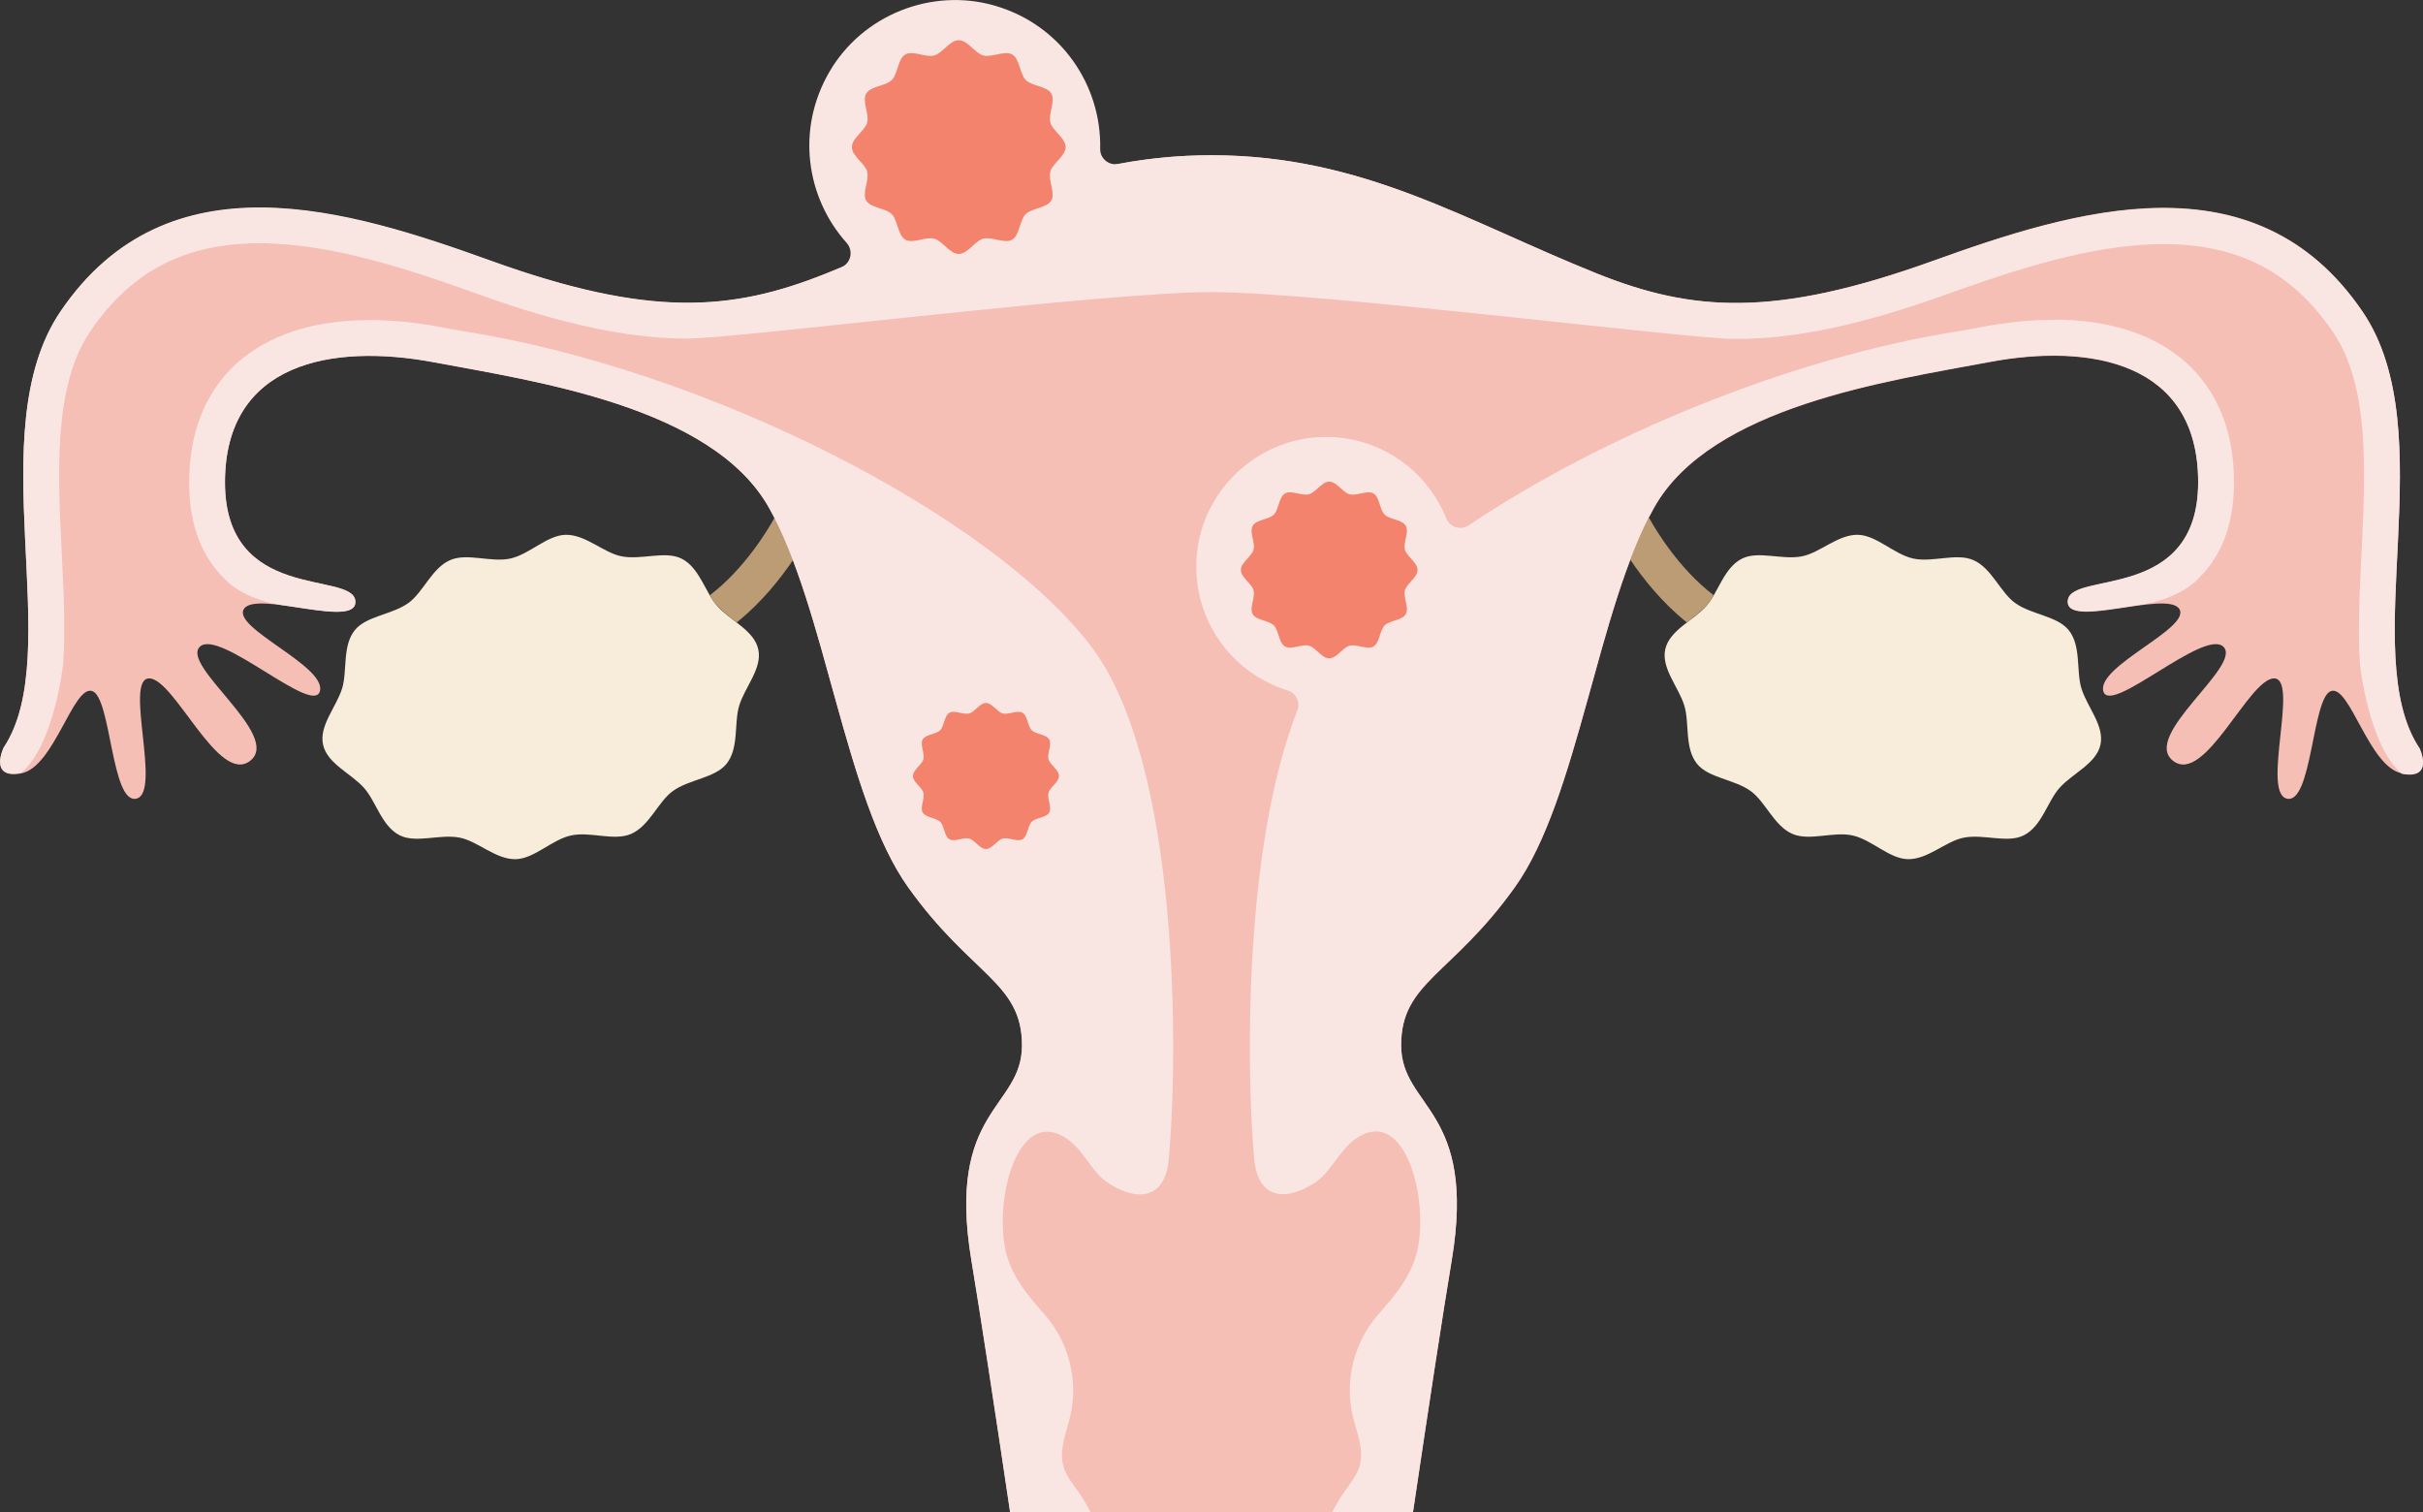
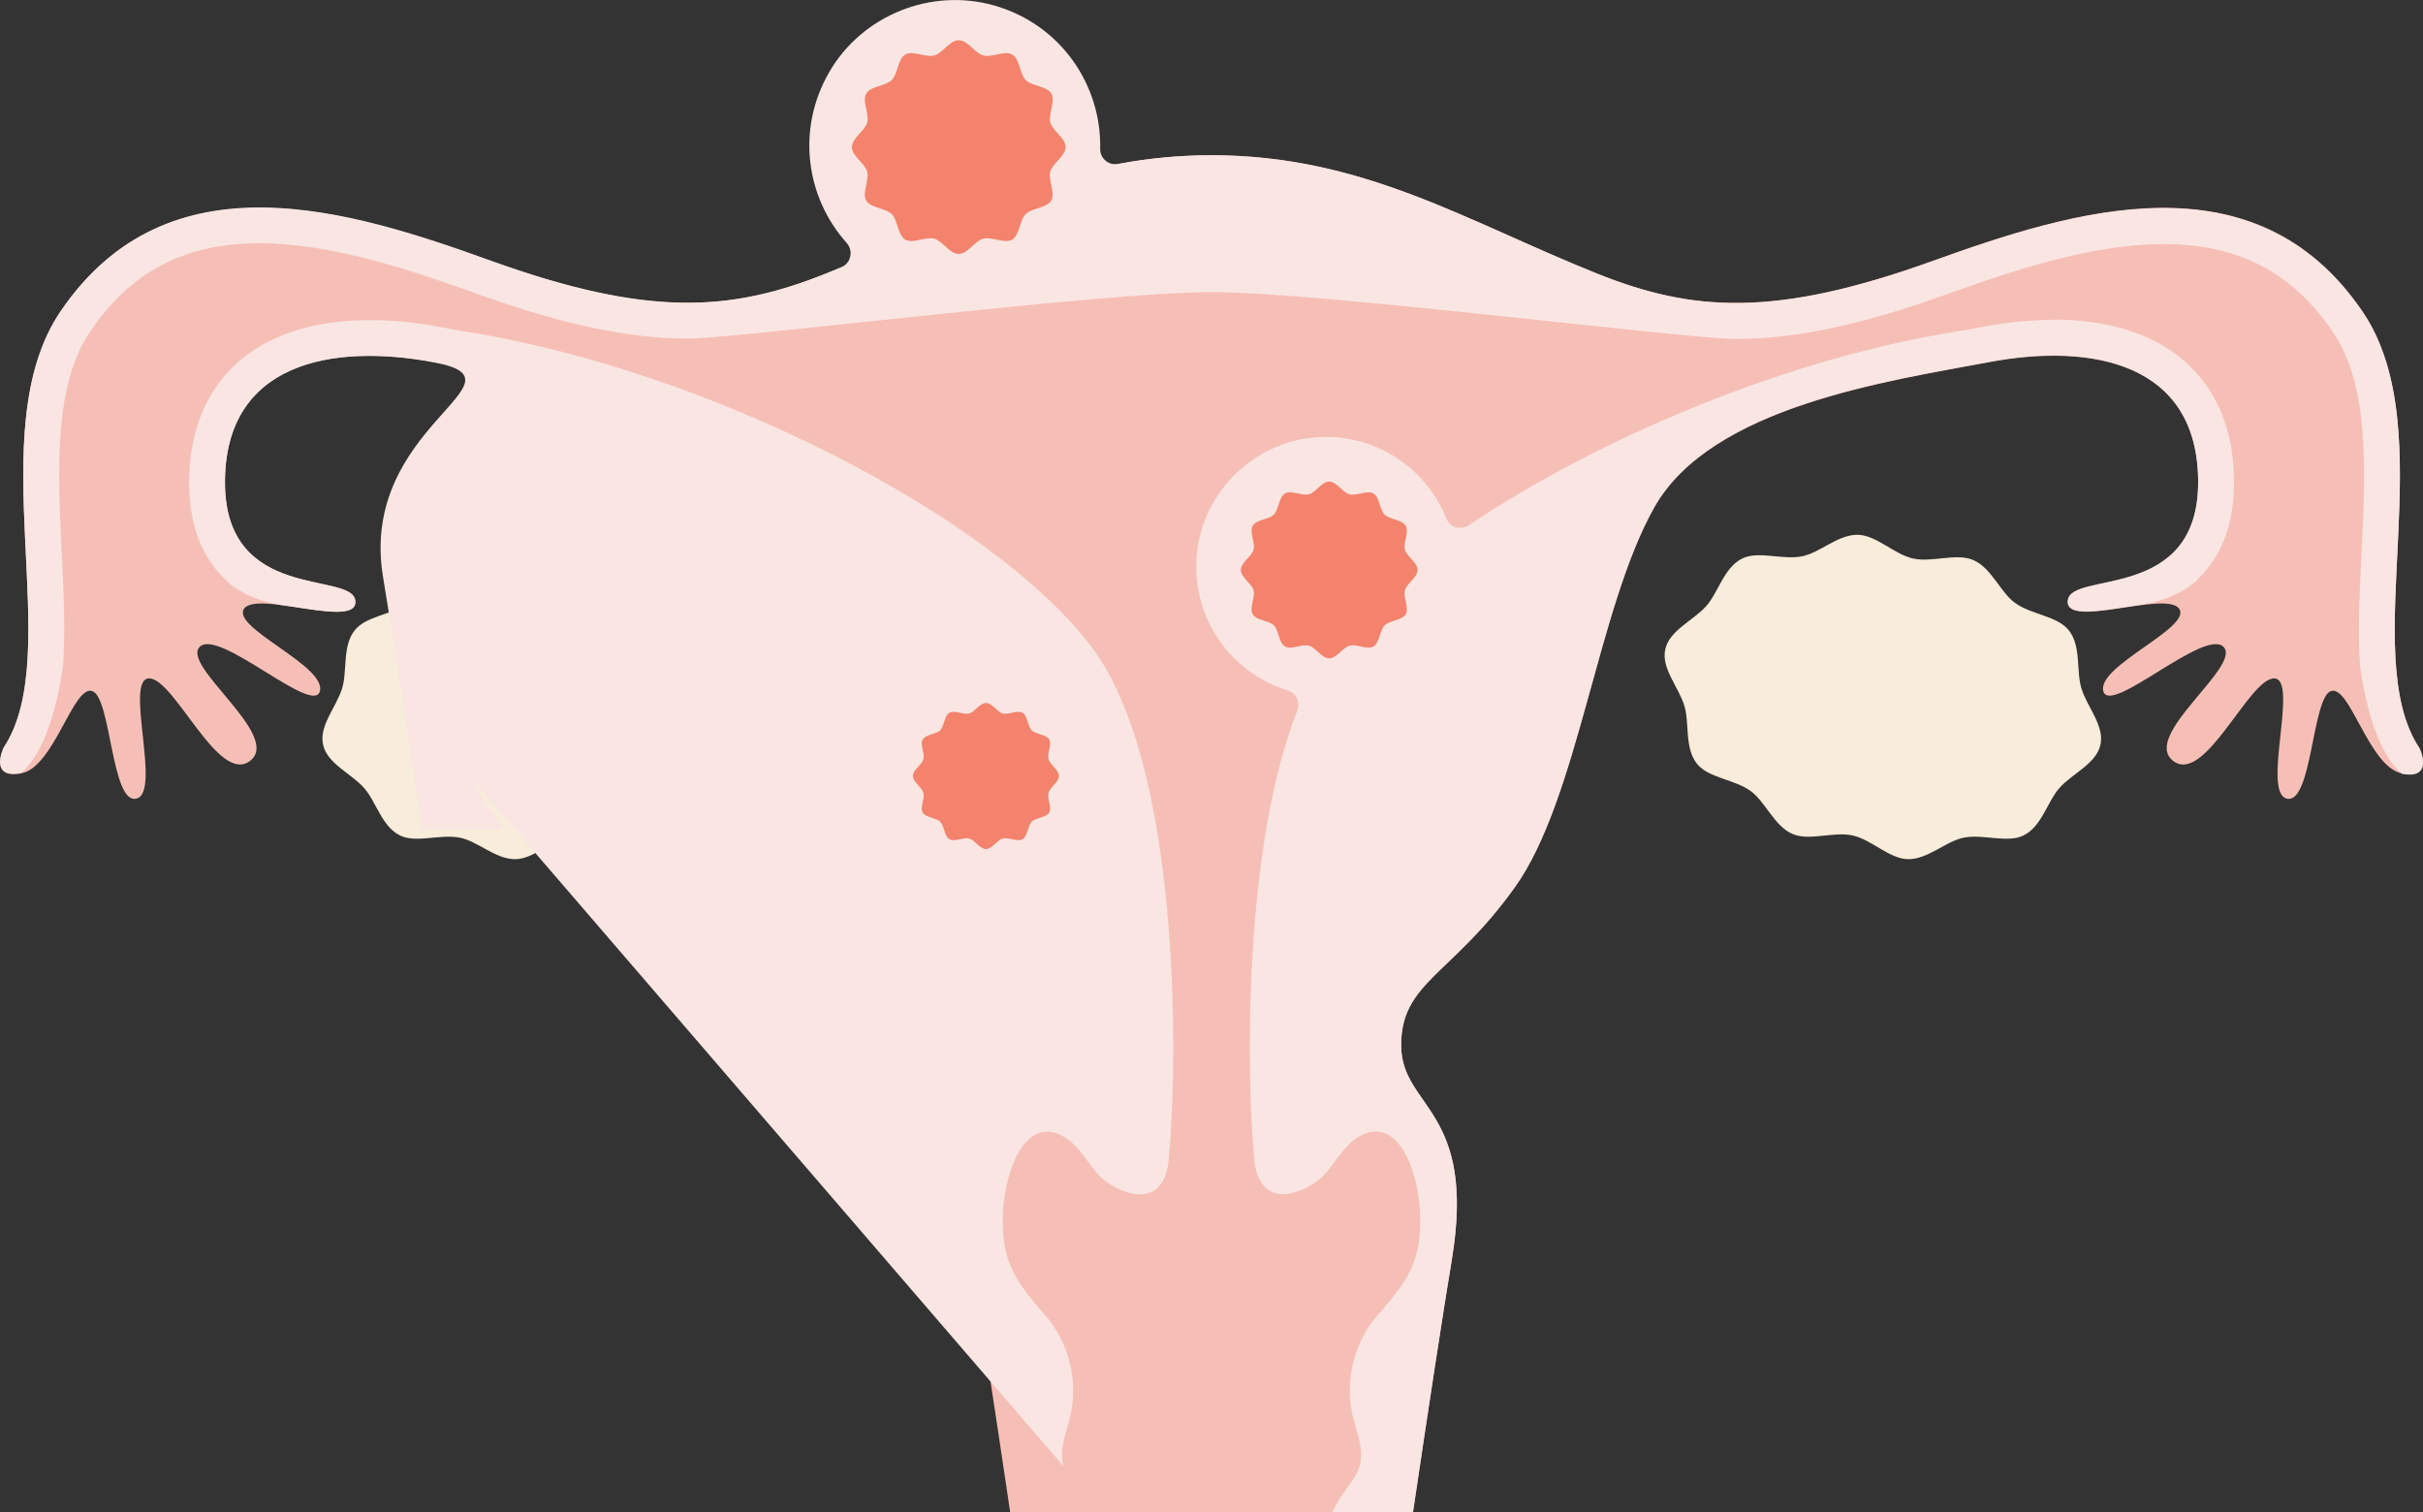
<svg xmlns="http://www.w3.org/2000/svg" id="_レイヤー_2" data-name="レイヤー 2" viewBox="0 0 317.56 198.21">
  <rect x="0" y="0" width="317.56" height="198.21" fill="#333333" stroke="none" />
  <defs>
    <style>
      .cls-1 {
        fill: #f8ecda;
      }

      .cls-2 {
        fill: #bc9c74;
      }

      .cls-3 {
        fill: #f6bfb6;
      }

      .cls-4 {
        fill: #f3836c;
      }

      .cls-5 {
        fill: #f9e6e3;
      }
    </style>
  </defs>
  <g id="_デザイン" data-name="デザイン">
    <g>
      <g>
        <g>
          <path class="cls-3" d="M317.1,98.03c-8.29-12.44,3.27-41.42-7.46-57.2-14.09-20.73-37.83-13.31-56.37-6.63-20.73,7.46-31.5,6.63-43.94,1.66-17.2-6.88-30.66-15.5-50.54-15.51-19.88,0-33.34,8.63-50.54,15.51-12.44,4.97-23.21,5.8-43.94-1.66-18.54-6.67-42.28-14.09-56.37,6.63-10.73,15.78.83,44.77-7.46,57.2,0,0-1.99,4.15,2.32,3.32,4.31-.83,6.8-11.61,9.29-10.78,2.49.83,2.49,14.92,5.8,14.09,3.32-.83-1.66-15.75,1.66-15.75s9.12,14.09,13.26,10.78c4.15-3.32-9.12-12.44-6.63-14.92,2.49-2.49,14.92,9.12,15.75,5.8.83-3.32-11.61-8.29-9.95-10.78,1.66-2.49,15.09,2.78,14.59-1.1-.5-3.87-17.08.27-17.08-15.48s14.09-18.24,27.36-15.75c13.26,2.49,36.48,5.8,43.94,19.07,7.46,13.26,9.95,38.14,18.24,49.74,8.29,11.61,14.92,12.44,14.92,20.73s-9.95,8.29-6.63,28.19c1.1,6.58,3.01,19.05,5.08,33.03h52.79c2.07-13.98,3.98-26.45,5.08-33.03,3.32-19.9-6.63-19.9-6.63-28.19s6.63-9.12,14.92-20.73c8.29-11.61,10.78-36.48,18.24-49.74,7.46-13.26,30.67-16.58,43.94-19.07,13.26-2.49,27.36,0,27.36,15.75s-16.58,11.61-17.08,15.48c-.5,3.88,12.93-1.39,14.59,1.1,1.66,2.49-10.78,7.46-9.95,10.78.83,3.32,13.26-8.29,15.75-5.8,2.49,2.49-10.78,11.61-6.63,14.92,4.15,3.32,9.95-10.78,13.26-10.78s-1.66,14.92,1.66,15.75c3.32.83,3.32-13.26,5.8-14.09,2.49-.83,4.97,9.95,9.29,10.78,4.31.83,2.32-3.32,2.32-3.32Z" />
          <path class="cls-1" d="M99.38,85.1c.55,2.49-1.75,4.93-2.5,7.38-.7,2.3,0,5.55-1.66,7.62-1.5,1.87-4.87,2.02-7.02,3.56-1.96,1.41-3.08,4.59-5.49,5.63-2.24.97-5.33-.35-7.87.2-2.54.56-4.8,3.05-7.24,3.11-2.62.06-4.96-2.35-7.34-2.82-2.6-.51-5.72.77-7.86-.3-2.38-1.19-3.1-4.44-4.7-6.23-1.71-1.91-4.82-3.17-5.36-5.66-.55-2.49,1.75-4.93,2.5-7.38.7-2.3,0-5.55,1.66-7.62,1.5-1.87,4.87-2.02,7.02-3.56,1.96-1.41,3.08-4.59,5.49-5.63,2.24-.97,5.33.35,7.87-.2,2.54-.56,4.8-3.05,7.24-3.11,2.62-.06,4.96,2.35,7.34,2.82,2.6.51,5.72-.77,7.86.3,2.38,1.19,3.1,4.44,4.7,6.23,1.71,1.91,4.82,3.17,5.36,5.66Z" />
          <path class="cls-2" d="M96.68,81.47c3.16-2.55,5.61-5.65,7.23-8.04l1.98-3.92-4.4-1.62c-.86,1.56-3.89,6.63-8.42,10.09,0,0,.24.75.95,1.45s1.66,1.48,1.99,1.74.55.42.55.42l.11-.13Z" />
          <path class="cls-1" d="M218.25,85.1c-.55,2.49,1.75,4.93,2.5,7.38.7,2.3,0,5.55,1.66,7.62,1.5,1.87,4.87,2.02,7.02,3.56,1.96,1.41,3.08,4.59,5.49,5.63,2.24.97,5.33-.35,7.87.2,2.54.56,4.8,3.05,7.24,3.11,2.62.06,4.96-2.35,7.34-2.82,2.6-.51,5.72.77,7.86-.3,2.38-1.19,3.1-4.44,4.7-6.23,1.71-1.91,4.82-3.17,5.36-5.66s-1.75-4.93-2.5-7.38c-.7-2.3,0-5.55-1.66-7.62-1.5-1.87-4.87-2.02-7.02-3.56-1.96-1.41-3.08-4.59-5.49-5.63-2.24-.97-5.33.35-7.87-.2-2.54-.56-4.8-3.05-7.24-3.11-2.62-.06-4.96,2.35-7.34,2.82-2.6.51-5.72-.77-7.86.3-2.38,1.19-3.1,4.44-4.7,6.23-1.71,1.91-4.82,3.17-5.36,5.66Z" />
-           <path class="cls-2" d="M220.95,81.47c-3.16-2.55-5.61-5.65-7.23-8.04l-1.98-3.92,4.4-1.62c.86,1.56,3.89,6.63,8.42,10.09,0,0-.24.75-.95,1.45-.71.7-1.66,1.48-1.99,1.74-.34.26-.55.42-.55.42l-.11-.13Z" />
          <g>
            <path class="cls-5" d="M158.77,20.34s.02,0,.03,0c.01,0,.02,0,.03,0h-.07Z" />
            <path class="cls-5" d="M317.09,98.09c-8.29-12.44,3.29-41.42-7.44-57.21-14.09-20.73-37.83-13.32-56.37-6.65-20.73,7.45-31.51,6.62-43.94,1.64-17.2-6.89-30.65-15.51-50.53-15.53-4.36,0-8.41.42-12.26,1.15-1.24.23-2.39-.73-2.36-1.99.18-8.29-5.08-16.21-13.78-18.75-8.31-2.42-17.4,1.21-21.73,8.7-4.37,7.55-3.01,16.47,2.27,22.37.93,1.04.59,2.68-.7,3.21-.65.27-1.31.54-1.98.81-12.44,4.97-23.22,5.79-43.94-1.68-18.54-6.68-42.28-14.11-56.38,6.61-10.74,15.78.81,44.77-7.48,57.2,0,0-1.99,4.14,2.32,3.32,4.37-3.73,5.49-14.33,5.49-14.33.3-4.53.06-9.45-.19-14.5-.53-10.79-1.08-21.95,3.75-29.05,5.35-7.87,12.41-11.53,22.21-11.53,9.34,0,19.71,3.46,28.69,6.7,10.94,3.94,19.64,5.78,27.35,5.79,6.55,0,54.33-6.08,68.72-6.09,14.38.01,62.16,6.14,68.71,6.14,7.72,0,16.41-1.83,27.36-5.76,8.98-3.23,19.35-6.68,28.69-6.67,9.8,0,16.85,3.67,22.2,11.54,4.82,7.1,4.26,18.26,3.73,29.05-.25,5.05-.5,9.97-.2,14.5,0,0,1.11,10.6,5.48,14.33,4.31.83,2.32-3.32,2.32-3.32Z" />
          </g>
-           <path class="cls-5" d="M139.37,192.14c-.61-2.15.39-4.38.9-6.56,1.08-4.58-.18-9.65-3.27-13.19-2.17-2.49-4.6-5.16-5.3-8.96-1.23-6.69,1.64-17.45,7.32-14.67,2.8,1.37,3.84,4.61,5.95,6.08,3.78,2.64,7.71,2.57,8.21-2.93,1.25-13.7,1.47-51.68-10.07-67.05-12.91-17.18-50.33-36.44-82.44-41.46-1.03-.16-2.02-.37-2.95-.54-3.23-.61-6.35-.91-9.29-.91-14.8,0-23.64,7.96-23.64,21.28,0,6.05,1.95,9.98,4.59,12.57,0,0,2.34,2.92,8.52,3.65l.4.06c4.09.61,8.55,1.46,8.26-.8-.5-3.87-17.08.27-17.08-15.48s14.09-18.24,27.36-15.75c13.26,2.49,36.48,5.8,43.94,19.07,7.46,13.26,9.95,38.14,18.24,49.74,8.29,11.61,14.92,12.44,14.92,20.73s-9.95,8.29-6.63,28.19c1.1,6.58,3.01,19.05,5.08,33.03h10.57c-.49-.95-1.01-1.87-1.63-2.74-.75-1.06-1.61-2.08-1.96-3.33Z" />
+           <path class="cls-5" d="M139.37,192.14c-.61-2.15.39-4.38.9-6.56,1.08-4.58-.18-9.65-3.27-13.19-2.17-2.49-4.6-5.16-5.3-8.96-1.23-6.69,1.64-17.45,7.32-14.67,2.8,1.37,3.84,4.61,5.95,6.08,3.78,2.64,7.71,2.57,8.21-2.93,1.25-13.7,1.47-51.68-10.07-67.05-12.91-17.18-50.33-36.44-82.44-41.46-1.03-.16-2.02-.37-2.95-.54-3.23-.61-6.35-.91-9.29-.91-14.8,0-23.64,7.96-23.64,21.28,0,6.05,1.95,9.98,4.59,12.57,0,0,2.34,2.92,8.52,3.65l.4.06c4.09.61,8.55,1.46,8.26-.8-.5-3.87-17.08.27-17.08-15.48s14.09-18.24,27.36-15.75s-9.95,8.29-6.63,28.19c1.1,6.58,3.01,19.05,5.08,33.03h10.57c-.49-.95-1.01-1.87-1.63-2.74-.75-1.06-1.61-2.08-1.96-3.33Z" />
        </g>
        <path class="cls-5" d="M269.15,41.92c-2.93,0-6.06.31-9.29.91-.94.18-1.92.38-2.96.54-22.22,3.47-46.98,13.77-64.41,25.48-1.05.7-2.47.26-2.94-.91-2.62-6.53-9.15-11.06-16.7-10.65-8.31.45-15.22,7.07-15.99,15.36-.77,8.35,4.5,15.57,11.93,17.85,1.1.34,1.66,1.55,1.24,2.61-7.03,17.93-6.71,47.12-5.65,58.77.5,5.5,4.44,5.57,8.21,2.93,2.11-1.47,3.15-4.72,5.95-6.08,5.69-2.78,8.55,7.98,7.32,14.67-.7,3.8-3.14,6.48-5.3,8.96-3.09,3.55-4.35,8.61-3.27,13.19.51,2.18,1.52,4.41.91,6.56-.36,1.25-1.21,2.27-1.96,3.33-.62.87-1.15,1.79-1.63,2.74h10.57c2.07-13.98,3.98-26.45,5.08-33.03,3.32-19.9-6.63-19.9-6.63-28.19s6.63-9.12,14.92-20.73c8.29-11.61,10.78-36.48,18.24-49.74,7.46-13.27,30.67-16.58,43.94-19.07,13.26-2.49,27.36,0,27.36,15.75s-16.58,11.61-17.08,15.48c-.29,2.26,4.17,1.41,8.26.8l.41-.06c6.18-.73,8.52-3.65,8.52-3.65,2.65-2.6,4.59-6.52,4.59-12.57,0-13.33-8.84-21.28-23.64-21.28Z" />
      </g>
      <g>
        <path class="cls-5" d="M158.82,47.87s-.02,0-.03,0-.02,0-.03,0h.07Z" />
        <path class="cls-5" d="M158.76,20.34s.02,0,.03,0,.02,0,.03,0h-.07Z" />
        <path class="cls-5" d="M158.76,38.27s.02,0,.03,0,.02,0,.03,0h-.07Z" />
      </g>
      <path class="cls-4" d="M137.65,22.49c.29-1.09,2.01-2.03,2.01-3.22s-1.71-2.12-2-3.21c-.3-1.13.7-2.8.13-3.79-.58-1-2.53-.96-3.35-1.78-.81-.81-.77-2.77-1.78-3.35-.99-.57-2.66.43-3.79.13-1.09-.29-2.03-2-3.22-2s-2.12,1.71-3.21,2c-1.13.3-2.8-.7-3.79-.13-1,.58-.96,2.53-1.78,3.35-.81.81-2.77.78-3.35,1.78-.57.99.43,2.66.13,3.79-.29,1.09-2,2.03-2,3.22s1.71,2.12,2,3.21c.3,1.13-.7,2.8-.13,3.79.58,1,2.53.96,3.35,1.78.81.81.78,2.77,1.78,3.35.99.57,2.66-.43,3.79-.13,1.09.29,2.03,2,3.21,2s2.12-1.71,3.21-2c1.13-.3,2.8.7,3.79.13,1-.58.96-2.53,1.78-3.35.81-.81,2.77-.78,3.35-1.78.57-.99-.43-2.66-.13-3.79Z" />
      <path class="cls-4" d="M184.13,77.36c.24-.9,1.66-1.68,1.66-2.66s-1.42-1.76-1.66-2.66c-.25-.93.58-2.31.11-3.13-.48-.83-2.09-.8-2.77-1.47-.67-.67-.64-2.29-1.47-2.77-.82-.47-2.2.36-3.13.11-.9-.24-1.68-1.66-2.66-1.66s-1.76,1.42-2.66,1.66c-.93.25-2.31-.58-3.13-.11-.83.48-.8,2.09-1.47,2.77-.67.67-2.29.64-2.77,1.47-.47.82.36,2.2.11,3.13-.24.9-1.66,1.68-1.66,2.66s1.42,1.76,1.66,2.66c.25.93-.58,2.31-.11,3.13.48.83,2.09.8,2.77,1.47.67.67.64,2.29,1.47,2.77.82.47,2.2-.36,3.13-.11.9.24,1.68,1.66,2.66,1.66s1.76-1.42,2.66-1.66c.93-.25,2.31.58,3.13.11.83-.48.8-2.09,1.47-2.77.67-.67,2.29-.64,2.77-1.47.47-.82-.36-2.2-.11-3.13Z" />
      <path class="cls-4" d="M137.42,103.9c.2-.75,1.37-1.39,1.37-2.2s-1.17-1.45-1.37-2.2c-.21-.77.48-1.91.09-2.59-.4-.68-1.73-.66-2.29-1.21-.56-.56-.53-1.89-1.21-2.29-.68-.39-1.82.3-2.59.09-.75-.2-1.39-1.37-2.2-1.37s-1.45,1.17-2.2,1.37c-.77.21-1.91-.48-2.59-.09-.68.4-.66,1.73-1.21,2.29-.56.56-1.89.53-2.29,1.21-.39.68.3,1.82.09,2.59-.2.75-1.37,1.39-1.37,2.2s1.17,1.45,1.37,2.2c.21.77-.48,1.91-.09,2.59.4.68,1.73.66,2.29,1.21s.53,1.89,1.21,2.29c.68.39,1.82-.3,2.59-.09.75.2,1.39,1.37,2.2,1.37s1.45-1.17,2.2-1.37c.77-.21,1.91.48,2.59.09.68-.4.66-1.73,1.21-2.29.56-.56,1.89-.53,2.29-1.21.39-.68-.3-1.82-.09-2.59Z" />
    </g>
  </g>
</svg>